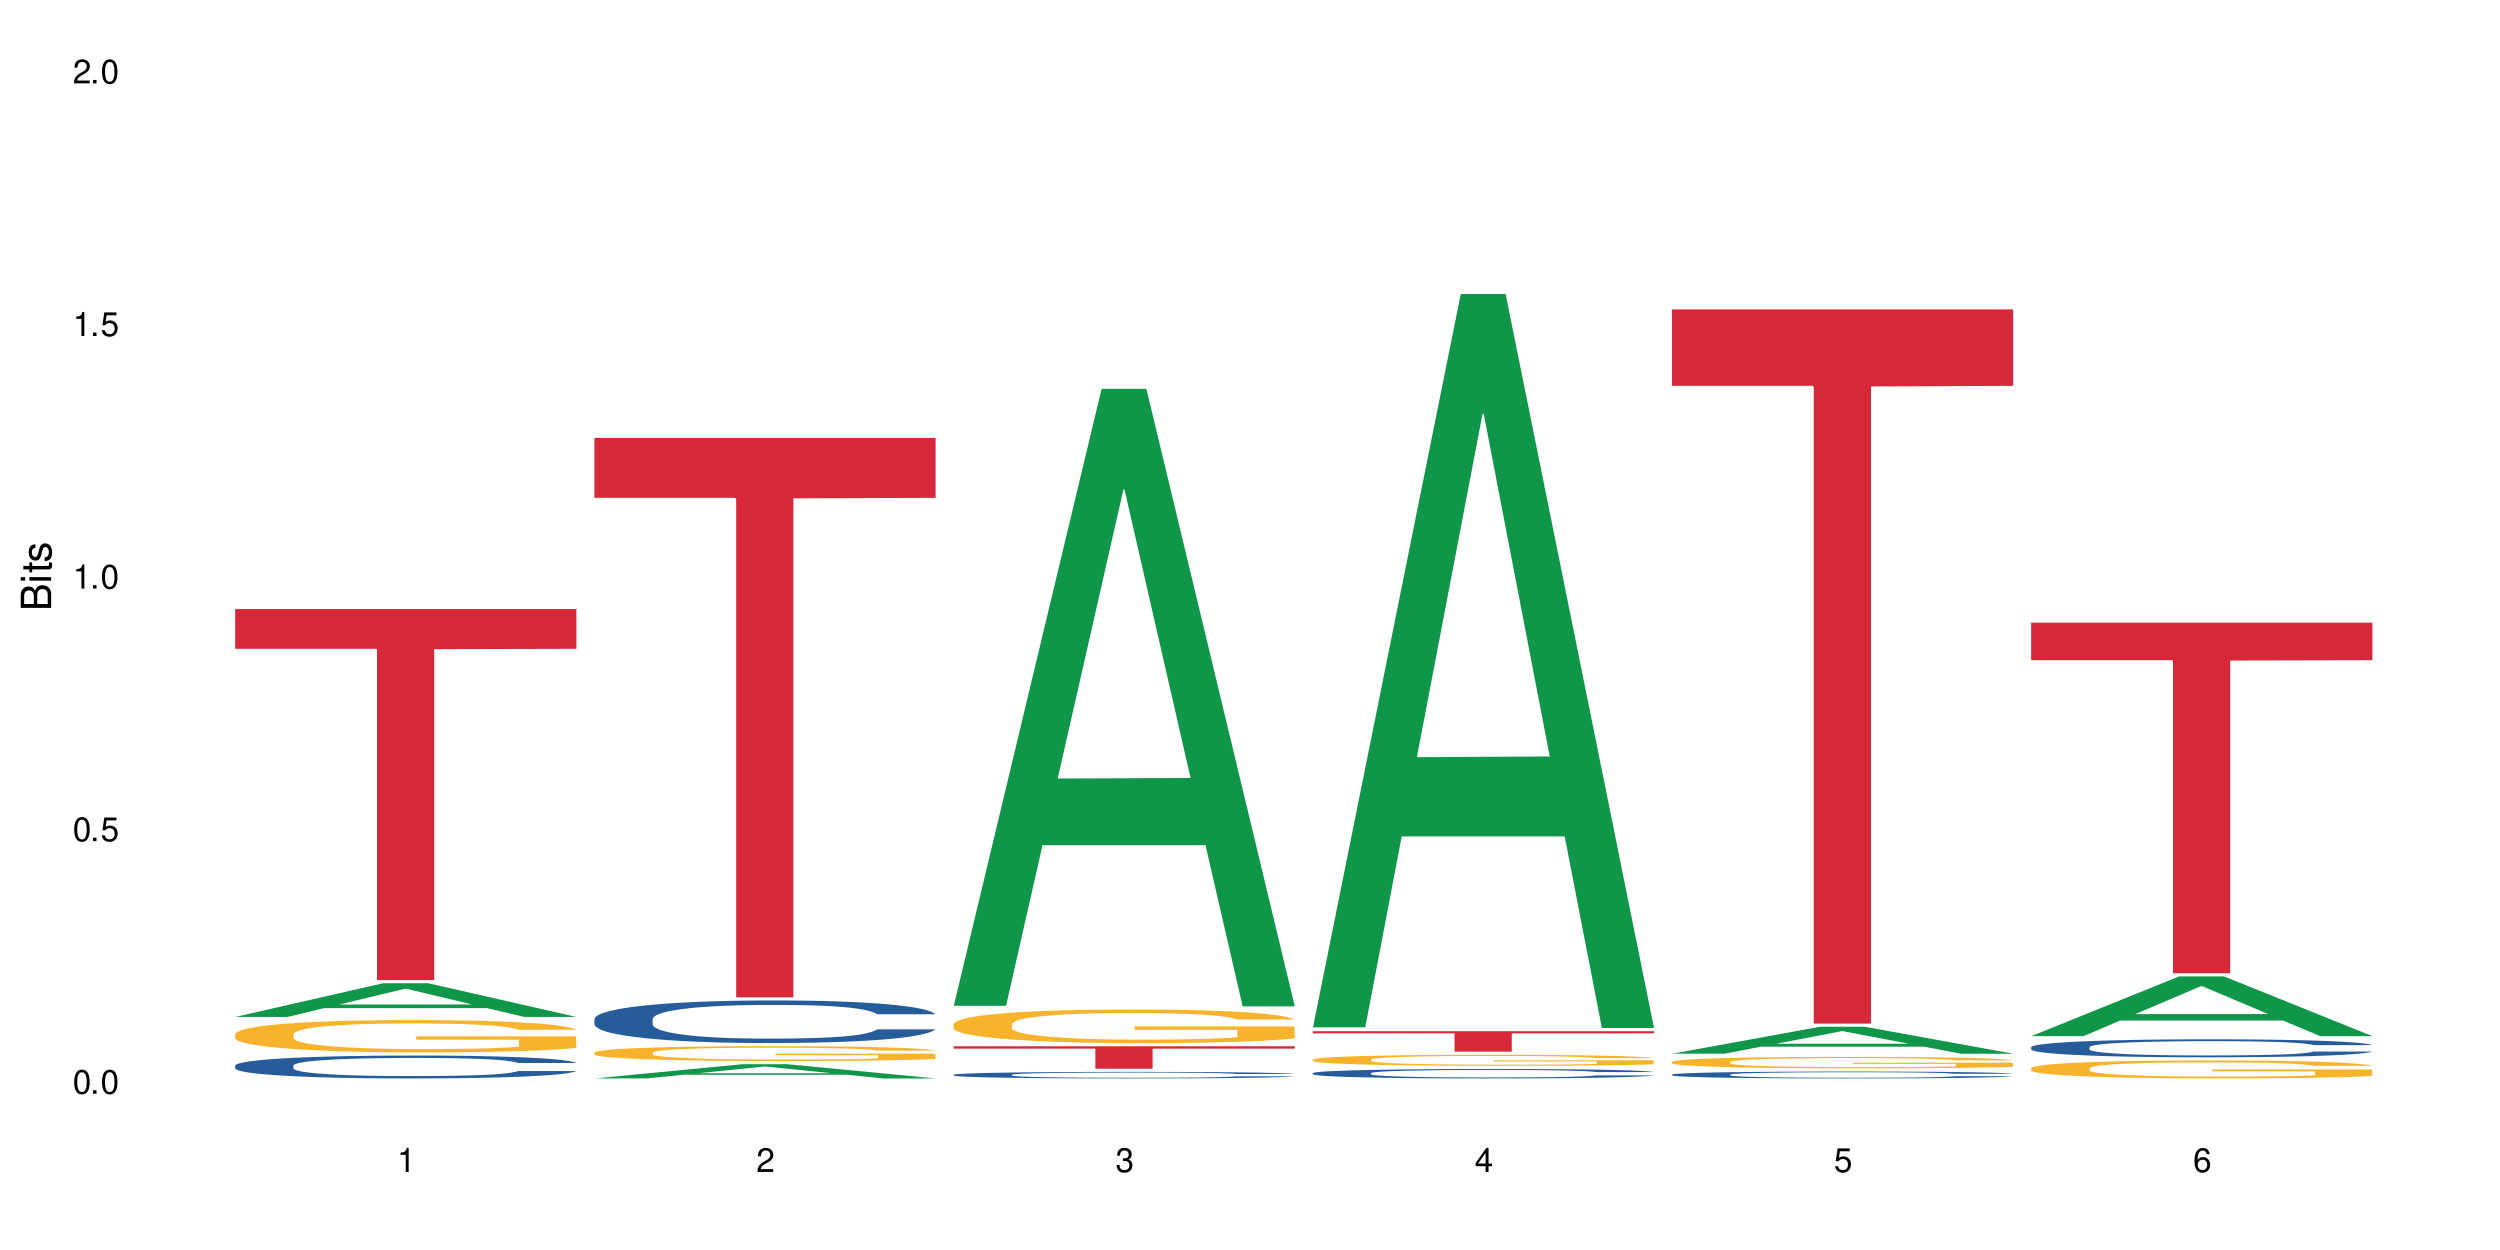
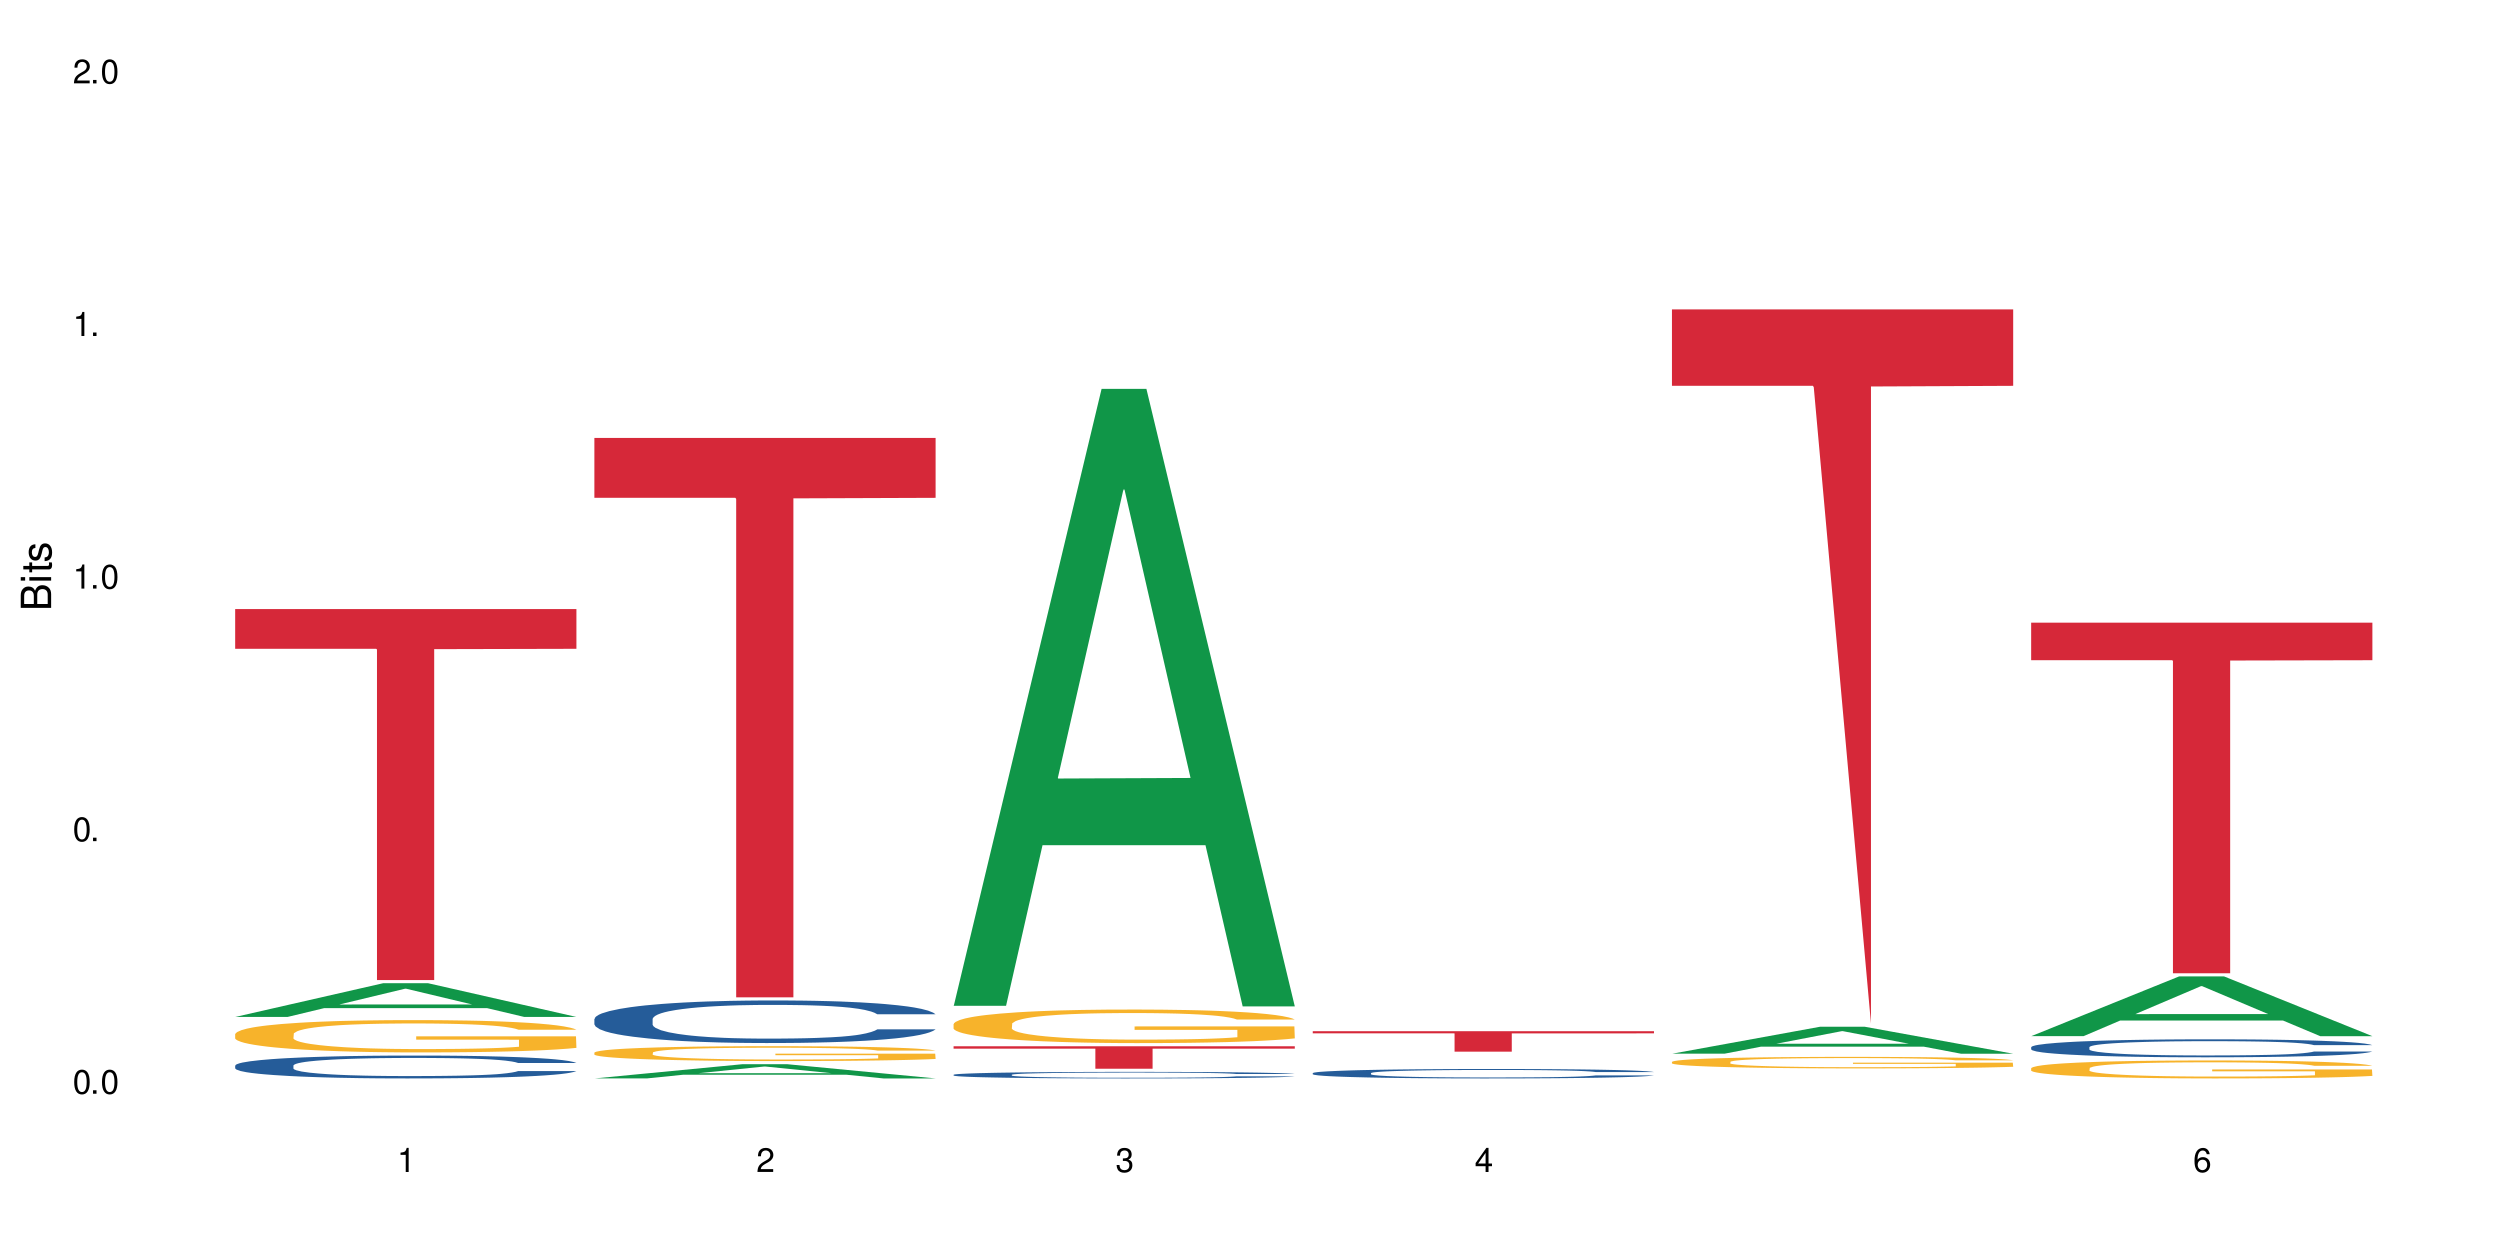
<svg xmlns="http://www.w3.org/2000/svg" xmlns:xlink="http://www.w3.org/1999/xlink" width="720" height="360" viewBox="0 0 720 360">
  <defs>
    <g>
      <g id="glyph-0-0">
</g>
      <g id="glyph-0-1">
        <path d="M 2.641 -6.938 C 2 -6.938 1.422 -6.656 1.078 -6.172 C 0.641 -5.562 0.406 -4.641 0.406 -3.359 C 0.406 -1.016 1.188 0.219 2.641 0.219 C 4.078 0.219 4.859 -1.016 4.859 -3.297 C 4.859 -4.641 4.656 -5.547 4.203 -6.172 C 3.844 -6.656 3.281 -6.938 2.641 -6.938 Z M 2.641 -6.188 C 3.547 -6.188 4 -5.25 4 -3.375 C 4 -1.406 3.562 -0.484 2.625 -0.484 C 1.734 -0.484 1.281 -1.438 1.281 -3.344 C 1.281 -5.25 1.734 -6.188 2.641 -6.188 Z M 2.641 -6.188 " />
      </g>
      <g id="glyph-0-2">
        <path d="M 1.828 -1 L 0.828 -1 L 0.828 0 L 1.828 0 Z M 1.828 -1 " />
      </g>
      <g id="glyph-0-3">
-         <path d="M 4.562 -6.797 L 1.062 -6.797 L 0.547 -3.094 L 1.328 -3.094 C 1.719 -3.562 2.047 -3.734 2.578 -3.734 C 3.484 -3.734 4.062 -3.109 4.062 -2.094 C 4.062 -1.125 3.484 -0.531 2.578 -0.531 C 1.828 -0.531 1.375 -0.906 1.188 -1.672 L 0.328 -1.672 C 0.453 -1.109 0.547 -0.844 0.75 -0.594 C 1.125 -0.078 1.828 0.219 2.594 0.219 C 3.969 0.219 4.922 -0.781 4.922 -2.219 C 4.922 -3.562 4.031 -4.484 2.719 -4.484 C 2.25 -4.484 1.859 -4.359 1.469 -4.062 L 1.734 -5.969 L 4.562 -5.969 Z M 4.562 -6.797 " />
-       </g>
+         </g>
      <g id="glyph-0-4">
        <path d="M 2.484 -4.938 L 2.484 0 L 3.328 0 L 3.328 -6.938 L 2.766 -6.938 C 2.469 -5.875 2.281 -5.734 0.984 -5.562 L 0.984 -4.938 Z M 2.484 -4.938 " />
      </g>
      <g id="glyph-0-5">
        <path d="M 4.859 -0.828 L 1.281 -0.828 C 1.359 -1.406 1.672 -1.781 2.5 -2.281 L 3.469 -2.828 C 4.406 -3.344 4.906 -4.062 4.906 -4.906 C 4.906 -5.484 4.672 -6.031 4.266 -6.406 C 3.859 -6.766 3.375 -6.938 2.719 -6.938 C 1.859 -6.938 1.219 -6.625 0.844 -6.031 C 0.609 -5.672 0.5 -5.234 0.484 -4.531 L 1.328 -4.531 C 1.359 -5.016 1.406 -5.281 1.531 -5.516 C 1.75 -5.938 2.188 -6.203 2.703 -6.203 C 3.469 -6.203 4.031 -5.641 4.031 -4.891 C 4.031 -4.344 3.719 -3.859 3.125 -3.516 L 2.234 -3 C 0.812 -2.172 0.406 -1.531 0.328 -0.016 L 4.859 -0.016 Z M 4.859 -0.828 " />
      </g>
      <g id="glyph-0-6">
        <path d="M 2.125 -3.188 L 2.578 -3.188 C 3.5 -3.188 3.984 -2.766 3.984 -1.922 C 3.984 -1.062 3.469 -0.531 2.594 -0.531 C 1.656 -0.531 1.203 -1 1.156 -2.016 L 0.312 -2.016 C 0.344 -1.453 0.438 -1.094 0.609 -0.781 C 0.953 -0.109 1.625 0.219 2.547 0.219 C 3.953 0.219 4.859 -0.625 4.859 -1.938 C 4.859 -2.828 4.516 -3.297 3.703 -3.594 C 4.344 -3.844 4.656 -4.328 4.656 -5.031 C 4.656 -6.219 3.875 -6.938 2.578 -6.938 C 1.203 -6.938 0.484 -6.172 0.453 -4.703 L 1.297 -4.703 C 1.312 -5.125 1.344 -5.359 1.453 -5.578 C 1.641 -5.969 2.062 -6.203 2.594 -6.203 C 3.344 -6.203 3.797 -5.75 3.797 -5 C 3.797 -4.516 3.609 -4.219 3.25 -4.047 C 3.016 -3.953 2.703 -3.922 2.125 -3.906 Z M 2.125 -3.188 " />
      </g>
      <g id="glyph-0-7">
        <path d="M 3.141 -1.672 L 3.141 0 L 3.984 0 L 3.984 -1.672 L 4.984 -1.672 L 4.984 -2.438 L 3.984 -2.438 L 3.984 -6.938 L 3.359 -6.938 L 0.266 -2.578 L 0.266 -1.672 Z M 3.141 -2.438 L 1 -2.438 L 3.141 -5.5 Z M 3.141 -2.438 " />
      </g>
      <g id="glyph-0-8">
        <path d="M 4.781 -5.125 C 4.609 -6.266 3.891 -6.938 2.844 -6.938 C 2.094 -6.938 1.422 -6.578 1.031 -5.953 C 0.594 -5.266 0.406 -4.422 0.406 -3.172 C 0.406 -2 0.578 -1.25 0.984 -0.641 C 1.359 -0.078 1.953 0.219 2.703 0.219 C 3.984 0.219 4.922 -0.75 4.922 -2.094 C 4.922 -3.375 4.062 -4.281 2.844 -4.281 C 2.172 -4.281 1.641 -4.031 1.281 -3.516 C 1.281 -5.234 1.828 -6.188 2.797 -6.188 C 3.391 -6.188 3.797 -5.797 3.938 -5.125 Z M 2.734 -3.531 C 3.547 -3.531 4.062 -2.953 4.062 -2.031 C 4.062 -1.156 3.484 -0.531 2.703 -0.531 C 1.922 -0.531 1.328 -1.188 1.328 -2.078 C 1.328 -2.938 1.906 -3.531 2.734 -3.531 Z M 2.734 -3.531 " />
      </g>
      <g id="glyph-1-0">
</g>
      <g id="glyph-1-1">
        <path d="M 0 -0.953 L 0 -4.891 C 0 -5.719 -0.234 -6.344 -0.734 -6.797 C -1.188 -7.234 -1.812 -7.469 -2.5 -7.469 C -3.547 -7.469 -4.188 -7 -4.625 -5.875 C -4.984 -6.688 -5.625 -7.094 -6.531 -7.094 C -7.172 -7.094 -7.734 -6.859 -8.141 -6.391 C -8.562 -5.922 -8.75 -5.344 -8.75 -4.5 L -8.75 -0.953 Z M -4.984 -2.062 L -7.766 -2.062 L -7.766 -4.219 C -7.766 -4.844 -7.688 -5.203 -7.453 -5.5 C -7.219 -5.812 -6.859 -5.969 -6.375 -5.969 C -5.891 -5.969 -5.531 -5.812 -5.297 -5.5 C -5.062 -5.203 -4.984 -4.844 -4.984 -4.219 Z M -0.984 -2.062 L -4 -2.062 L -4 -4.781 C -4 -5.766 -3.438 -6.359 -2.484 -6.359 C -1.547 -6.359 -0.984 -5.766 -0.984 -4.781 Z M -0.984 -2.062 " />
      </g>
      <g id="glyph-1-2">
        <path d="M -6.281 -1.797 L -6.281 -0.797 L 0 -0.797 L 0 -1.797 Z M -8.75 -1.797 L -8.75 -0.797 L -7.484 -0.797 L -7.484 -1.797 Z M -8.75 -1.797 " />
      </g>
      <g id="glyph-1-3">
        <path d="M -6.281 -3.047 L -6.281 -2.016 L -8.016 -2.016 L -8.016 -1.016 L -6.281 -1.016 L -6.281 -0.172 L -5.469 -0.172 L -5.469 -1.016 L -0.719 -1.016 C -0.078 -1.016 0.281 -1.453 0.281 -2.234 C 0.281 -2.5 0.25 -2.719 0.188 -3.047 L -0.641 -3.047 C -0.609 -2.906 -0.594 -2.766 -0.594 -2.562 C -0.594 -2.141 -0.719 -2.016 -1.156 -2.016 L -5.469 -2.016 L -5.469 -3.047 Z M -6.281 -3.047 " />
      </g>
      <g id="glyph-1-4">
        <path d="M -4.531 -5.25 C -5.766 -5.25 -6.469 -4.422 -6.469 -2.969 C -6.469 -1.516 -5.719 -0.562 -4.547 -0.562 C -3.562 -0.562 -3.094 -1.062 -2.734 -2.562 L -2.516 -3.484 C -2.344 -4.188 -2.094 -4.469 -1.641 -4.469 C -1.047 -4.469 -0.641 -3.875 -0.641 -3 C -0.641 -2.453 -0.797 -2 -1.062 -1.75 C -1.25 -1.594 -1.422 -1.531 -1.875 -1.469 L -1.875 -0.406 C -0.422 -0.453 0.281 -1.266 0.281 -2.922 C 0.281 -4.5 -0.5 -5.516 -1.719 -5.516 C -2.656 -5.516 -3.172 -4.984 -3.469 -3.734 L -3.703 -2.766 C -3.891 -1.953 -4.156 -1.609 -4.594 -1.609 C -5.188 -1.609 -5.547 -2.125 -5.547 -2.938 C -5.547 -3.75 -5.203 -4.172 -4.531 -4.203 Z M -4.531 -5.25 " />
      </g>
    </g>
  </defs>
  <rect x="-72" y="-36" width="864" height="432" fill="rgb(100%, 100%, 100%)" fill-opacity="1" />
  <path fill-rule="nonzero" fill="rgb(6.275%, 58.824%, 28.235%)" fill-opacity="1" d="M 67.73 292.871 L 67.836 292.863 L 110.359 283.164 L 123.273 283.164 L 166.008 292.883 L 150.992 292.883 L 140.281 290.344 L 93.352 290.344 L 82.852 292.871 L 67.73 292.871 L 97.863 289.297 L 135.977 289.285 L 116.973 284.75 L 116.766 284.742 L 116.555 284.77 L 97.758 289.285 L 97.863 289.297 Z M 67.73 292.871 " />
  <path fill-rule="nonzero" fill="rgb(14.51%, 36.078%, 60%)" fill-opacity="1" d="M 67.73 306.871 L 67.852 306.863 L 67.852 306.719 L 68.211 306.492 L 69.051 306.203 L 69.887 306.004 L 72.047 305.648 L 75.043 305.305 L 78.156 305.039 L 80.434 304.883 L 82.473 304.762 L 87.145 304.539 L 90.145 304.426 L 93.379 304.324 L 97.332 304.223 L 100.211 304.16 L 106.684 304.066 L 111.477 304.023 L 115.191 304.004 L 123.223 304.004 L 128.016 304.027 L 131.492 304.059 L 135.324 304.105 L 138.562 304.16 L 144.195 304.293 L 149.227 304.461 L 151.504 304.559 L 155.102 304.746 L 157.855 304.926 L 159.773 305.082 L 161.934 305.305 L 163.848 305.574 L 165.289 305.883 L 166.008 306.141 L 149.227 306.141 L 148.391 305.902 L 147.43 305.715 L 145.633 305.469 L 143.836 305.293 L 141.316 305.117 L 139.039 305.004 L 135.926 304.891 L 133.168 304.816 L 130.293 304.762 L 127.535 304.727 L 122.262 304.691 L 116.148 304.691 L 113.871 304.703 L 109.199 304.75 L 106.684 304.793 L 103.086 304.879 L 100.57 304.957 L 97.574 305.074 L 95.535 305.18 L 93.02 305.336 L 91.223 305.473 L 89.184 305.672 L 87.984 305.82 L 86.906 305.992 L 85.949 306.188 L 85.23 306.398 L 84.75 306.621 L 84.508 306.84 L 84.508 307.773 L 84.75 307.988 L 85.348 308.242 L 86.906 308.609 L 89.184 308.93 L 91.82 309.18 L 94.336 309.359 L 95.777 309.445 L 97.691 309.543 L 100.688 309.664 L 105.004 309.781 L 107.52 309.832 L 111.355 309.879 L 115.312 309.902 L 120.586 309.902 L 125.258 309.879 L 128.375 309.848 L 131.609 309.801 L 136.043 309.699 L 138.801 309.602 L 141.199 309.488 L 142.996 309.375 L 144.195 309.277 L 145.992 309.09 L 147.43 308.887 L 148.508 308.676 L 149.227 308.469 L 166.008 308.469 L 165.289 308.711 L 164.207 308.945 L 163.129 309.121 L 161.453 309.332 L 159.535 309.52 L 156.777 309.727 L 154.5 309.867 L 151.504 310.016 L 148.75 310.133 L 145.754 310.234 L 141.316 310.355 L 138.441 310.414 L 135.324 310.469 L 131.609 310.516 L 126.938 310.559 L 121.902 310.582 L 117.227 310.59 L 112.195 310.578 L 108.48 310.555 L 103.566 310.5 L 97.453 310.391 L 93.02 310.277 L 89.543 310.16 L 86.547 310.043 L 83.191 309.879 L 78.875 309.613 L 76.238 309.41 L 74.441 309.242 L 72.406 309.008 L 70.969 308.797 L 69.289 308.457 L 68.09 308.031 L 67.73 307.699 Z M 67.73 306.871 " />
  <path fill-rule="nonzero" fill="rgb(96.863%, 70.196%, 16.863%)" fill-opacity="1" d="M 67.73 297.777 L 67.852 297.766 L 67.852 297.598 L 68.332 297.215 L 69.527 296.688 L 71.086 296.254 L 72.766 295.914 L 73.844 295.734 L 75.641 295.48 L 77.199 295.293 L 81.152 294.91 L 86.188 294.555 L 88.945 294.402 L 92.059 294.258 L 96.496 294.094 L 98.531 294.035 L 104.766 293.898 L 111.836 293.812 L 119.625 293.789 L 123.223 293.797 L 128.133 293.832 L 134.848 293.926 L 138.68 294.008 L 141.676 294.094 L 144.793 294.207 L 148.629 294.375 L 152.223 294.578 L 155.102 294.781 L 157.977 295.039 L 160.375 295.309 L 162.41 295.609 L 164.207 295.965 L 165.289 296.262 L 166.008 296.559 L 149.348 296.559 L 148.391 296.262 L 147.309 296.031 L 145.512 295.754 L 143.715 295.547 L 141.918 295.387 L 138.562 295.164 L 135.684 295.031 L 132.09 294.91 L 128.613 294.836 L 124.66 294.781 L 122.262 294.766 L 115.91 294.766 L 110.156 294.824 L 106.801 294.895 L 104.406 294.961 L 101.047 295.09 L 99.012 295.191 L 97.812 295.258 L 94.219 295.523 L 91.82 295.762 L 90.504 295.922 L 88.824 296.176 L 87.625 296.406 L 86.309 296.746 L 85.59 297.004 L 84.629 297.578 L 84.508 299.109 L 84.871 299.434 L 85.59 299.781 L 86.547 300.086 L 87.984 300.41 L 89.422 300.656 L 91.941 300.988 L 94.098 301.211 L 95.777 301.355 L 99.012 301.586 L 100.328 301.66 L 103.445 301.812 L 106.684 301.934 L 110.637 302.035 L 113.633 302.086 L 118.426 302.129 L 124.539 302.129 L 131.73 302.078 L 136.285 302.008 L 139.398 301.941 L 141.438 301.883 L 143.953 301.789 L 145.754 301.703 L 147.43 301.609 L 149.469 301.465 L 149.469 299.434 L 119.863 299.426 L 119.863 298.473 L 165.887 298.465 L 166.008 301.789 L 163.488 302.02 L 160.375 302.238 L 157.379 302.41 L 154.262 302.555 L 149.828 302.715 L 146.23 302.816 L 140.719 302.938 L 135.684 303.012 L 130.41 303.062 L 125.738 303.09 L 120.223 303.098 L 115.312 303.082 L 110.039 303.027 L 105.844 302.961 L 102.008 302.875 L 98.172 302.766 L 93.379 302.586 L 90.262 302.441 L 87.027 302.266 L 83.789 302.051 L 80.914 301.82 L 78.996 301.645 L 77.078 301.441 L 75.043 301.184 L 73.125 300.895 L 71.688 300.633 L 70.367 300.336 L 69.41 300.055 L 68.449 299.672 L 67.969 299.367 L 67.73 299.102 Z M 67.73 297.777 " />
  <path fill-rule="nonzero" fill="rgb(83.922%, 15.686%, 22.353%)" fill-opacity="1" d="M 67.73 175.418 L 166.008 175.418 L 166.008 186.855 L 125.047 186.957 L 125.047 282.258 L 108.57 282.258 L 108.57 187.055 L 108.332 186.855 L 67.73 186.855 Z M 67.73 175.418 " />
  <path fill-rule="nonzero" fill="rgb(6.275%, 58.824%, 28.235%)" fill-opacity="1" d="M 171.18 310.586 L 171.285 310.582 L 213.809 306.492 L 226.723 306.492 L 269.453 310.59 L 254.441 310.59 L 243.73 309.52 L 196.797 309.52 L 186.297 310.586 L 171.18 310.586 L 201.312 309.078 L 239.426 309.074 L 220.422 307.16 L 220.211 307.156 L 220 307.168 L 201.207 309.074 L 201.312 309.078 Z M 171.18 310.586 " />
  <path fill-rule="nonzero" fill="rgb(14.51%, 36.078%, 60%)" fill-opacity="1" d="M 171.18 293.473 L 171.297 293.461 L 171.297 293.191 L 171.66 292.766 L 172.496 292.23 L 173.336 291.859 L 175.492 291.199 L 178.488 290.559 L 181.605 290.066 L 183.883 289.777 L 185.922 289.551 L 190.594 289.137 L 193.59 288.926 L 196.828 288.734 L 200.781 288.543 L 203.656 288.43 L 210.129 288.254 L 214.922 288.176 L 218.641 288.141 L 226.668 288.141 L 231.461 288.184 L 234.938 288.242 L 238.773 288.332 L 242.008 288.43 L 247.641 288.68 L 252.676 288.992 L 254.953 289.172 L 258.547 289.52 L 261.305 289.855 L 263.223 290.145 L 265.379 290.559 L 267.297 291.062 L 268.734 291.637 L 269.453 292.117 L 252.676 292.117 L 251.836 291.668 L 250.879 291.32 L 249.082 290.863 L 247.281 290.539 L 244.766 290.211 L 242.488 290 L 239.371 289.785 L 236.617 289.652 L 233.738 289.551 L 230.984 289.484 L 225.711 289.418 L 219.598 289.418 L 217.32 289.441 L 212.645 289.527 L 210.129 289.609 L 206.535 289.766 L 204.016 289.91 L 201.02 290.133 L 198.984 290.324 L 196.469 290.617 L 194.668 290.875 L 192.633 291.242 L 191.434 291.523 L 190.355 291.836 L 189.395 292.207 L 188.676 292.598 L 188.199 293.012 L 187.957 293.414 L 187.957 295.152 L 188.199 295.555 L 188.797 296.027 L 190.355 296.707 L 192.633 297.301 L 195.27 297.773 L 197.785 298.109 L 199.223 298.266 L 201.141 298.445 L 204.137 298.668 L 208.453 298.895 L 210.969 298.984 L 214.805 299.07 L 218.758 299.117 L 224.031 299.117 L 228.707 299.07 L 231.82 299.016 L 235.059 298.926 L 239.492 298.734 L 242.25 298.559 L 244.645 298.344 L 246.445 298.133 L 247.641 297.953 L 249.441 297.605 L 250.879 297.223 L 251.957 296.832 L 252.676 296.453 L 269.453 296.453 L 268.734 296.898 L 267.656 297.336 L 266.578 297.66 L 264.898 298.055 L 262.984 298.398 L 260.227 298.793 L 257.949 299.051 L 254.953 299.328 L 252.195 299.543 L 249.199 299.734 L 244.766 299.957 L 241.891 300.07 L 238.773 300.168 L 235.059 300.258 L 230.383 300.34 L 225.352 300.383 L 220.676 300.395 L 215.645 300.371 L 211.926 300.328 L 207.012 300.227 L 200.902 300.023 L 196.469 299.812 L 192.992 299.598 L 189.996 299.375 L 186.641 299.07 L 182.324 298.578 L 179.688 298.199 L 177.891 297.887 L 175.852 297.449 L 174.414 297.055 L 172.738 296.43 L 171.539 295.633 L 171.18 295.016 Z M 171.18 293.473 " />
  <path fill-rule="nonzero" fill="rgb(96.863%, 70.196%, 16.863%)" fill-opacity="1" d="M 171.18 303.137 L 171.297 303.133 L 171.297 303.055 L 171.777 302.879 L 172.977 302.637 L 174.535 302.434 L 176.211 302.277 L 177.293 302.195 L 179.09 302.078 L 180.648 301.992 L 184.602 301.816 L 189.637 301.652 L 192.391 301.582 L 195.508 301.516 L 199.941 301.441 L 201.98 301.414 L 208.211 301.352 L 215.281 301.312 L 223.074 301.301 L 226.668 301.305 L 231.582 301.32 L 238.293 301.363 L 242.129 301.402 L 245.125 301.441 L 248.242 301.492 L 252.078 301.57 L 255.672 301.664 L 258.547 301.758 L 261.426 301.875 L 263.82 302 L 265.859 302.137 L 267.656 302.301 L 268.734 302.438 L 269.453 302.578 L 252.797 302.578 L 251.836 302.438 L 250.758 302.332 L 248.961 302.203 L 247.164 302.109 L 245.363 302.035 L 242.008 301.934 L 239.133 301.871 L 235.539 301.816 L 232.062 301.781 L 228.105 301.758 L 225.711 301.75 L 219.359 301.75 L 213.605 301.777 L 210.25 301.809 L 207.852 301.84 L 204.496 301.898 L 202.461 301.945 L 201.262 301.977 L 197.664 302.098 L 195.27 302.207 L 193.949 302.281 L 192.273 302.398 L 191.074 302.508 L 189.754 302.664 L 189.035 302.781 L 188.078 303.047 L 187.957 303.75 L 188.316 303.898 L 189.035 304.059 L 189.996 304.199 L 191.434 304.348 L 192.871 304.461 L 195.387 304.613 L 197.547 304.715 L 199.223 304.781 L 202.461 304.887 L 203.777 304.922 L 206.895 304.992 L 210.129 305.047 L 214.086 305.094 L 217.082 305.117 L 221.875 305.137 L 227.988 305.137 L 235.18 305.113 L 239.73 305.082 L 242.848 305.051 L 244.887 305.023 L 247.402 304.98 L 249.199 304.941 L 250.879 304.898 L 252.914 304.832 L 252.914 303.898 L 223.312 303.895 L 223.312 303.457 L 269.336 303.453 L 269.453 304.98 L 266.938 305.086 L 263.82 305.188 L 260.824 305.266 L 257.711 305.332 L 253.273 305.406 L 249.68 305.453 L 244.168 305.512 L 239.133 305.547 L 233.859 305.57 L 229.184 305.582 L 223.672 305.586 L 218.758 305.578 L 213.484 305.555 L 209.289 305.523 L 205.457 305.484 L 201.621 305.43 L 196.828 305.348 L 193.711 305.281 L 190.473 305.199 L 187.238 305.102 L 184.363 304.996 L 182.445 304.914 L 180.527 304.82 L 178.488 304.703 L 176.57 304.57 L 175.133 304.449 L 173.816 304.312 L 172.855 304.184 L 171.898 304.008 L 171.418 303.867 L 171.18 303.746 Z M 171.18 303.137 " />
  <path fill-rule="nonzero" fill="rgb(83.922%, 15.686%, 22.353%)" fill-opacity="1" d="M 171.18 126.133 L 269.453 126.133 L 269.453 143.375 L 228.496 143.527 L 228.496 287.234 L 212.02 287.234 L 212.02 143.68 L 211.777 143.375 L 171.18 143.375 Z M 171.18 126.133 " />
  <path fill-rule="nonzero" fill="rgb(6.275%, 58.824%, 28.235%)" fill-opacity="1" d="M 274.629 289.676 L 274.73 289.508 L 317.254 112 L 330.168 112 L 372.902 289.84 L 357.887 289.84 L 347.18 243.418 L 300.246 243.418 L 289.746 289.676 L 274.629 289.676 L 304.762 224.215 L 342.875 224.051 L 323.871 141.059 L 323.66 140.891 L 323.449 141.391 L 304.656 224.051 L 304.762 224.215 Z M 274.629 289.676 " />
  <path fill-rule="nonzero" fill="rgb(14.51%, 36.078%, 60%)" fill-opacity="1" d="M 274.629 309.523 L 274.746 309.523 L 274.746 309.48 L 275.105 309.414 L 275.945 309.332 L 276.785 309.277 L 278.941 309.176 L 281.938 309.074 L 285.055 309 L 287.332 308.953 L 289.367 308.922 L 294.043 308.855 L 297.039 308.824 L 300.273 308.793 L 304.23 308.766 L 307.105 308.75 L 313.578 308.719 L 318.371 308.707 L 322.086 308.703 L 330.117 308.703 L 334.91 308.711 L 338.387 308.719 L 342.223 308.734 L 345.457 308.75 L 351.09 308.785 L 356.125 308.836 L 358.402 308.863 L 361.996 308.914 L 364.754 308.969 L 366.672 309.012 L 368.828 309.074 L 370.746 309.152 L 372.184 309.242 L 372.902 309.316 L 356.125 309.316 L 355.285 309.246 L 354.324 309.191 L 352.527 309.121 L 350.73 309.07 L 348.215 309.023 L 345.938 308.988 L 342.82 308.957 L 340.062 308.938 L 337.188 308.922 L 334.43 308.91 L 329.156 308.898 L 323.047 308.898 L 320.77 308.902 L 316.094 308.918 L 313.578 308.93 L 309.98 308.953 L 307.465 308.977 L 304.469 309.012 L 302.434 309.039 L 299.914 309.086 L 298.117 309.125 L 296.078 309.18 L 294.883 309.223 L 293.801 309.273 L 292.844 309.328 L 292.125 309.391 L 291.645 309.453 L 291.406 309.516 L 291.406 309.781 L 291.645 309.844 L 292.246 309.918 L 293.801 310.023 L 296.078 310.113 L 298.715 310.188 L 301.234 310.238 L 302.672 310.262 L 304.59 310.289 L 307.586 310.324 L 311.898 310.359 L 314.418 310.371 L 318.25 310.387 L 322.207 310.391 L 327.48 310.391 L 332.152 310.387 L 335.27 310.379 L 338.508 310.363 L 342.941 310.332 L 345.695 310.305 L 348.094 310.273 L 349.891 310.242 L 351.09 310.215 L 352.887 310.16 L 354.324 310.102 L 355.406 310.039 L 356.125 309.98 L 372.902 309.98 L 372.184 310.051 L 371.105 310.117 L 370.027 310.168 L 368.348 310.23 L 366.43 310.281 L 363.676 310.344 L 361.398 310.383 L 358.402 310.426 L 355.645 310.457 L 352.648 310.488 L 348.215 310.523 L 345.336 310.539 L 342.223 310.555 L 338.508 310.566 L 333.832 310.582 L 328.797 310.586 L 324.125 310.59 L 319.09 310.586 L 315.375 310.578 L 310.461 310.562 L 304.348 310.531 L 299.914 310.5 L 296.438 310.465 L 293.441 310.434 L 290.086 310.387 L 285.773 310.309 L 283.137 310.25 L 281.34 310.203 L 279.301 310.137 L 277.863 310.074 L 276.184 309.98 L 274.988 309.855 L 274.629 309.762 Z M 274.629 309.523 " />
  <path fill-rule="nonzero" fill="rgb(96.863%, 70.196%, 16.863%)" fill-opacity="1" d="M 274.629 294.891 L 274.746 294.879 L 274.746 294.703 L 275.227 294.305 L 276.426 293.758 L 277.984 293.309 L 279.66 292.957 L 280.738 292.77 L 282.535 292.504 L 284.094 292.312 L 288.051 291.914 L 293.082 291.543 L 295.84 291.383 L 298.957 291.234 L 303.391 291.066 L 305.43 291.004 L 311.66 290.863 L 318.73 290.773 L 326.52 290.75 L 330.117 290.758 L 335.031 290.793 L 341.742 290.891 L 345.578 290.977 L 348.574 291.066 L 351.688 291.18 L 355.523 291.359 L 359.121 291.57 L 361.996 291.781 L 364.871 292.047 L 367.27 292.328 L 369.309 292.637 L 371.105 293.008 L 372.184 293.316 L 372.902 293.625 L 356.242 293.625 L 355.285 293.316 L 354.207 293.078 L 352.41 292.789 L 350.609 292.574 L 348.812 292.41 L 345.457 292.18 L 342.582 292.039 L 338.984 291.914 L 335.512 291.836 L 331.555 291.781 L 329.156 291.766 L 322.805 291.766 L 317.055 291.824 L 313.699 291.895 L 311.301 291.969 L 307.945 292.098 L 305.906 292.207 L 304.707 292.277 L 301.113 292.551 L 298.715 292.797 L 297.398 292.965 L 295.719 293.23 L 294.523 293.469 L 293.203 293.82 L 292.484 294.086 L 291.527 294.688 L 291.406 296.273 L 291.766 296.609 L 292.484 296.973 L 293.441 297.289 L 294.883 297.625 L 296.32 297.883 L 298.836 298.227 L 300.992 298.457 L 302.672 298.605 L 305.906 298.844 L 307.227 298.922 L 310.34 299.082 L 313.578 299.207 L 317.531 299.312 L 320.527 299.363 L 325.324 299.41 L 331.434 299.41 L 338.625 299.355 L 343.18 299.285 L 346.297 299.215 L 348.332 299.152 L 350.852 299.055 L 352.648 298.969 L 354.324 298.871 L 356.363 298.719 L 356.363 296.609 L 326.762 296.602 L 326.762 295.613 L 372.781 295.605 L 372.902 299.055 L 370.387 299.293 L 367.27 299.523 L 364.273 299.699 L 361.156 299.852 L 356.723 300.016 L 353.129 300.125 L 347.613 300.246 L 342.582 300.328 L 337.309 300.379 L 332.633 300.406 L 327.121 300.414 L 322.207 300.398 L 316.934 300.344 L 312.738 300.273 L 308.902 300.184 L 305.07 300.07 L 300.273 299.887 L 297.16 299.734 L 293.922 299.551 L 290.688 299.328 L 287.809 299.09 L 285.895 298.906 L 283.977 298.695 L 281.938 298.43 L 280.02 298.129 L 278.582 297.855 L 277.262 297.547 L 276.305 297.254 L 275.348 296.855 L 274.867 296.539 L 274.629 296.266 Z M 274.629 294.891 " />
  <path fill-rule="nonzero" fill="rgb(83.922%, 15.686%, 22.353%)" fill-opacity="1" d="M 274.629 301.32 L 372.902 301.32 L 372.902 302.016 L 331.945 302.02 L 331.945 307.797 L 315.465 307.797 L 315.465 302.027 L 315.227 302.016 L 274.629 302.016 Z M 274.629 301.32 " />
-   <path fill-rule="nonzero" fill="rgb(6.275%, 58.824%, 28.235%)" fill-opacity="1" d="M 378.074 295.875 L 378.18 295.676 L 420.703 84.664 L 433.617 84.664 L 476.352 296.07 L 461.336 296.07 L 450.625 240.887 L 403.695 240.887 L 393.195 295.875 L 378.074 295.875 L 408.207 218.059 L 446.32 217.859 L 427.316 119.203 L 427.109 119.004 L 426.898 119.602 L 408.105 217.859 L 408.207 218.059 Z M 378.074 295.875 " />
  <path fill-rule="nonzero" fill="rgb(14.51%, 36.078%, 60%)" fill-opacity="1" d="M 378.074 309.051 L 378.195 309.051 L 378.195 308.988 L 378.555 308.895 L 379.395 308.773 L 380.23 308.691 L 382.391 308.547 L 385.387 308.406 L 388.5 308.297 L 390.777 308.23 L 392.816 308.18 L 397.492 308.09 L 400.488 308.043 L 403.723 308 L 407.676 307.957 L 410.555 307.934 L 417.027 307.891 L 421.82 307.875 L 425.535 307.867 L 433.566 307.867 L 438.359 307.879 L 441.836 307.891 L 445.668 307.91 L 448.906 307.934 L 454.539 307.988 L 459.57 308.055 L 461.848 308.098 L 465.445 308.172 L 468.199 308.246 L 470.117 308.312 L 472.277 308.406 L 474.191 308.516 L 475.633 308.645 L 476.352 308.75 L 459.57 308.75 L 458.734 308.652 L 457.773 308.574 L 455.977 308.473 L 454.18 308.398 L 451.66 308.328 L 449.383 308.281 L 446.27 308.234 L 443.512 308.203 L 440.637 308.18 L 437.879 308.164 L 432.605 308.152 L 426.492 308.152 L 424.215 308.156 L 419.543 308.176 L 417.027 308.191 L 413.43 308.227 L 410.914 308.262 L 407.918 308.309 L 405.879 308.352 L 403.363 308.418 L 401.566 308.473 L 399.527 308.555 L 398.328 308.617 L 397.25 308.688 L 396.293 308.77 L 395.574 308.855 L 395.094 308.949 L 394.855 309.039 L 394.855 309.426 L 395.094 309.516 L 395.691 309.617 L 397.25 309.77 L 399.527 309.902 L 402.164 310.008 L 404.68 310.082 L 406.121 310.117 L 408.035 310.156 L 411.035 310.207 L 415.348 310.254 L 417.863 310.277 L 421.699 310.297 L 425.656 310.305 L 430.93 310.305 L 435.602 310.297 L 438.719 310.281 L 441.953 310.262 L 446.387 310.223 L 449.145 310.18 L 451.543 310.133 L 453.34 310.086 L 454.539 310.047 L 456.336 309.969 L 457.773 309.887 L 458.852 309.797 L 459.57 309.715 L 476.352 309.715 L 475.633 309.812 L 474.555 309.91 L 473.473 309.98 L 471.797 310.07 L 469.879 310.145 L 467.121 310.234 L 464.844 310.289 L 461.848 310.352 L 459.094 310.398 L 456.098 310.441 L 451.66 310.492 L 448.785 310.516 L 445.668 310.539 L 441.953 310.559 L 437.281 310.578 L 432.246 310.586 L 427.574 310.59 L 422.539 310.586 L 418.824 310.574 L 413.91 310.551 L 407.797 310.508 L 403.363 310.461 L 399.887 310.414 L 396.891 310.363 L 393.535 310.297 L 389.223 310.188 L 386.586 310.102 L 384.785 310.031 L 382.75 309.934 L 381.312 309.848 L 379.633 309.707 L 378.434 309.531 L 378.074 309.395 Z M 378.074 309.051 " />
-   <path fill-rule="nonzero" fill="rgb(96.863%, 70.196%, 16.863%)" fill-opacity="1" d="M 378.074 305.145 L 378.195 305.141 L 378.195 305.082 L 378.676 304.953 L 379.871 304.773 L 381.43 304.625 L 383.109 304.508 L 384.188 304.449 L 385.984 304.359 L 387.543 304.297 L 391.496 304.168 L 396.531 304.047 L 399.289 303.992 L 402.402 303.945 L 406.84 303.887 L 408.875 303.867 L 415.109 303.82 L 422.18 303.793 L 429.969 303.785 L 433.566 303.785 L 438.48 303.797 L 445.191 303.832 L 449.023 303.859 L 452.02 303.887 L 455.137 303.926 L 458.973 303.984 L 462.566 304.055 L 465.445 304.125 L 468.32 304.211 L 470.719 304.305 L 472.754 304.406 L 474.555 304.527 L 475.633 304.629 L 476.352 304.73 L 459.691 304.73 L 458.734 304.629 L 457.652 304.551 L 455.855 304.453 L 454.059 304.383 L 452.262 304.328 L 448.906 304.254 L 446.027 304.207 L 442.434 304.168 L 438.957 304.141 L 435.004 304.125 L 432.605 304.117 L 426.254 304.117 L 420.5 304.137 L 417.145 304.16 L 414.75 304.184 L 411.395 304.227 L 409.355 304.262 L 408.156 304.285 L 404.562 304.375 L 402.164 304.457 L 400.848 304.512 L 399.168 304.598 L 397.969 304.676 L 396.652 304.793 L 395.934 304.879 L 394.973 305.078 L 394.855 305.598 L 395.215 305.711 L 395.934 305.828 L 396.891 305.934 L 398.328 306.043 L 399.766 306.129 L 402.285 306.242 L 404.441 306.316 L 406.121 306.363 L 409.355 306.445 L 410.672 306.469 L 413.789 306.523 L 417.027 306.562 L 420.98 306.598 L 423.977 306.613 L 428.77 306.629 L 434.883 306.629 L 442.074 306.613 L 446.629 306.59 L 449.746 306.566 L 451.781 306.547 L 454.297 306.512 L 456.098 306.484 L 457.773 306.453 L 459.812 306.402 L 459.812 305.711 L 430.211 305.707 L 430.211 305.383 L 476.23 305.379 L 476.352 306.512 L 473.832 306.59 L 470.719 306.668 L 467.723 306.727 L 464.605 306.773 L 460.172 306.828 L 456.574 306.863 L 451.062 306.906 L 446.027 306.93 L 440.754 306.949 L 436.082 306.957 L 430.57 306.961 L 425.656 306.953 L 420.383 306.938 L 416.188 306.914 L 412.352 306.883 L 408.516 306.848 L 403.723 306.785 L 400.605 306.738 L 397.371 306.676 L 394.133 306.602 L 391.258 306.523 L 389.34 306.465 L 387.422 306.395 L 385.387 306.309 L 383.469 306.207 L 382.031 306.117 L 380.711 306.016 L 379.754 305.922 L 378.793 305.789 L 378.316 305.688 L 378.074 305.598 Z M 378.074 305.145 " />
  <path fill-rule="nonzero" fill="rgb(83.922%, 15.686%, 22.353%)" fill-opacity="1" d="M 378.074 296.98 L 476.352 296.98 L 476.352 297.609 L 435.391 297.617 L 435.391 302.875 L 418.914 302.875 L 418.914 297.621 L 418.676 297.609 L 378.074 297.609 Z M 378.074 296.98 " />
  <path fill-rule="nonzero" fill="rgb(6.275%, 58.824%, 28.235%)" fill-opacity="1" d="M 481.523 303.465 L 481.629 303.457 L 524.152 295.707 L 537.066 295.707 L 579.797 303.473 L 564.785 303.473 L 554.074 301.445 L 507.141 301.445 L 496.641 303.465 L 481.523 303.465 L 511.656 300.605 L 549.77 300.598 L 530.766 296.977 L 530.555 296.969 L 530.348 296.988 L 511.551 300.598 L 511.656 300.605 Z M 481.523 303.465 " />
-   <path fill-rule="nonzero" fill="rgb(14.51%, 36.078%, 60%)" fill-opacity="1" d="M 481.523 309.469 L 481.645 309.465 L 481.645 309.422 L 482.004 309.355 L 482.84 309.266 L 483.68 309.207 L 485.836 309.102 L 488.832 308.996 L 491.949 308.918 L 494.227 308.871 L 496.266 308.832 L 500.938 308.766 L 503.934 308.73 L 507.172 308.703 L 511.125 308.672 L 514 308.652 L 520.473 308.625 L 525.27 308.609 L 528.984 308.605 L 537.012 308.605 L 541.809 308.613 L 545.281 308.621 L 549.117 308.637 L 552.352 308.652 L 557.984 308.691 L 563.02 308.742 L 565.297 308.773 L 568.891 308.828 L 571.648 308.883 L 573.566 308.93 L 575.723 308.996 L 577.641 309.078 L 579.078 309.172 L 579.797 309.25 L 563.02 309.25 L 562.18 309.176 L 561.223 309.121 L 559.426 309.047 L 557.625 308.992 L 555.109 308.941 L 552.832 308.906 L 549.715 308.871 L 546.961 308.852 L 544.082 308.832 L 541.328 308.824 L 536.055 308.812 L 529.941 308.812 L 527.664 308.816 L 522.992 308.828 L 520.473 308.844 L 516.879 308.867 L 514.363 308.891 L 511.367 308.93 L 509.328 308.957 L 506.812 309.008 L 505.012 309.047 L 502.977 309.109 L 501.777 309.152 L 500.699 309.203 L 499.738 309.262 L 499.02 309.328 L 498.543 309.395 L 498.301 309.461 L 498.301 309.742 L 498.543 309.805 L 499.141 309.883 L 500.699 309.992 L 502.977 310.09 L 505.613 310.164 L 508.129 310.219 L 509.566 310.246 L 511.484 310.273 L 514.48 310.309 L 518.797 310.348 L 521.312 310.359 L 525.148 310.375 L 529.102 310.383 L 534.375 310.383 L 539.051 310.375 L 542.168 310.367 L 545.402 310.352 L 549.836 310.32 L 552.594 310.293 L 554.988 310.258 L 556.789 310.223 L 557.984 310.195 L 559.785 310.137 L 561.223 310.074 L 562.301 310.012 L 563.02 309.949 L 579.797 309.949 L 579.078 310.023 L 578 310.094 L 576.922 310.148 L 575.246 310.211 L 573.328 310.266 L 570.57 310.328 L 568.293 310.371 L 565.297 310.418 L 562.539 310.453 L 559.543 310.48 L 555.109 310.52 L 552.234 310.535 L 549.117 310.551 L 545.402 310.566 L 540.727 310.578 L 535.695 310.586 L 531.02 310.59 L 525.988 310.586 L 522.27 310.578 L 517.359 310.562 L 511.246 310.527 L 506.812 310.496 L 503.336 310.461 L 500.34 310.426 L 496.984 310.375 L 492.668 310.297 L 490.031 310.234 L 488.234 310.184 L 486.195 310.113 L 484.758 310.047 L 483.082 309.945 L 481.883 309.816 L 481.523 309.719 Z M 481.523 309.469 " />
  <path fill-rule="nonzero" fill="rgb(96.863%, 70.196%, 16.863%)" fill-opacity="1" d="M 481.523 305.801 L 481.645 305.797 L 481.645 305.738 L 482.121 305.602 L 483.32 305.414 L 484.879 305.258 L 486.555 305.137 L 487.637 305.074 L 489.434 304.984 L 490.992 304.914 L 494.945 304.781 L 499.98 304.652 L 502.734 304.598 L 505.852 304.547 L 510.285 304.488 L 512.324 304.469 L 518.555 304.418 L 525.629 304.387 L 533.418 304.379 L 537.012 304.383 L 541.926 304.395 L 548.637 304.43 L 552.473 304.457 L 555.469 304.488 L 558.586 304.527 L 562.422 304.59 L 566.016 304.66 L 568.891 304.734 L 571.77 304.824 L 574.164 304.922 L 576.203 305.027 L 578 305.156 L 579.078 305.262 L 579.797 305.367 L 563.141 305.367 L 562.18 305.262 L 561.102 305.18 L 559.305 305.078 L 557.508 305.008 L 555.711 304.949 L 552.352 304.871 L 549.477 304.82 L 545.883 304.781 L 542.406 304.754 L 538.449 304.734 L 536.055 304.727 L 529.703 304.727 L 523.949 304.75 L 520.594 304.773 L 518.195 304.797 L 514.84 304.844 L 512.805 304.879 L 511.605 304.902 L 508.008 304.996 L 505.613 305.082 L 504.293 305.141 L 502.617 305.23 L 501.418 305.312 L 500.098 305.434 L 499.379 305.523 L 498.422 305.73 L 498.301 306.277 L 498.66 306.391 L 499.379 306.516 L 500.34 306.625 L 501.777 306.738 L 503.215 306.828 L 505.73 306.945 L 507.891 307.023 L 509.566 307.078 L 512.805 307.16 L 514.121 307.188 L 517.238 307.238 L 520.473 307.281 L 524.43 307.32 L 527.426 307.336 L 532.219 307.352 L 538.332 307.352 L 545.523 307.336 L 550.078 307.309 L 553.191 307.285 L 555.23 307.266 L 557.746 307.23 L 559.543 307.199 L 561.223 307.168 L 563.258 307.117 L 563.258 306.391 L 533.656 306.391 L 533.656 306.051 L 579.68 306.047 L 579.797 307.23 L 577.281 307.312 L 574.164 307.391 L 571.168 307.453 L 568.055 307.504 L 563.617 307.562 L 560.023 307.598 L 554.512 307.641 L 549.477 307.668 L 544.203 307.688 L 539.531 307.695 L 534.016 307.699 L 529.102 307.691 L 523.828 307.672 L 519.637 307.648 L 515.801 307.617 L 511.965 307.578 L 507.172 307.516 L 504.055 307.465 L 500.82 307.402 L 497.582 307.324 L 494.707 307.242 L 492.789 307.18 L 490.871 307.105 L 488.832 307.016 L 486.918 306.914 L 485.477 306.82 L 484.16 306.715 L 483.199 306.613 L 482.242 306.477 L 481.762 306.367 L 481.523 306.273 Z M 481.523 305.801 " />
-   <path fill-rule="nonzero" fill="rgb(83.922%, 15.686%, 22.353%)" fill-opacity="1" d="M 481.523 89.098 L 579.797 89.098 L 579.797 111.117 L 538.84 111.309 L 538.84 294.797 L 522.363 294.797 L 522.363 111.504 L 522.121 111.117 L 481.523 111.117 Z M 481.523 89.098 " />
+   <path fill-rule="nonzero" fill="rgb(83.922%, 15.686%, 22.353%)" fill-opacity="1" d="M 481.523 89.098 L 579.797 89.098 L 579.797 111.117 L 538.84 111.309 L 538.84 294.797 L 522.363 111.504 L 522.121 111.117 L 481.523 111.117 Z M 481.523 89.098 " />
  <path fill-rule="nonzero" fill="rgb(6.275%, 58.824%, 28.235%)" fill-opacity="1" d="M 584.973 298.402 L 585.074 298.387 L 627.598 281.199 L 640.512 281.199 L 683.246 298.418 L 668.23 298.418 L 657.523 293.922 L 610.59 293.922 L 600.09 298.402 L 584.973 298.402 L 615.105 292.062 L 653.219 292.047 L 634.215 284.012 L 634.004 283.996 L 633.793 284.047 L 615 292.047 L 615.105 292.062 Z M 584.973 298.402 " />
  <path fill-rule="nonzero" fill="rgb(14.51%, 36.078%, 60%)" fill-opacity="1" d="M 584.973 301.578 L 585.09 301.574 L 585.09 301.461 L 585.449 301.281 L 586.289 301.051 L 587.129 300.898 L 589.285 300.617 L 592.281 300.348 L 595.398 300.141 L 597.676 300.016 L 599.711 299.922 L 604.387 299.746 L 607.383 299.656 L 610.617 299.574 L 614.574 299.496 L 617.449 299.449 L 623.922 299.371 L 628.715 299.34 L 632.43 299.324 L 640.461 299.324 L 645.254 299.344 L 648.73 299.367 L 652.566 299.406 L 655.801 299.449 L 661.434 299.551 L 666.469 299.684 L 668.746 299.762 L 672.34 299.906 L 675.098 300.051 L 677.016 300.172 L 679.172 300.348 L 681.09 300.559 L 682.527 300.801 L 683.246 301.004 L 666.469 301.004 L 665.629 300.816 L 664.672 300.668 L 662.871 300.477 L 661.074 300.34 L 658.559 300.199 L 656.281 300.109 L 653.164 300.02 L 650.406 299.965 L 647.531 299.922 L 644.773 299.895 L 639.504 299.863 L 633.391 299.863 L 631.113 299.875 L 626.438 299.91 L 623.922 299.945 L 620.328 300.012 L 617.809 300.074 L 614.812 300.168 L 612.777 300.246 L 610.258 300.371 L 608.461 300.48 L 606.426 300.637 L 605.227 300.754 L 604.148 300.887 L 603.188 301.043 L 602.469 301.207 L 601.988 301.383 L 601.75 301.555 L 601.75 302.289 L 601.988 302.457 L 602.59 302.656 L 604.148 302.945 L 606.426 303.195 L 609.059 303.395 L 611.578 303.539 L 613.016 303.605 L 614.934 303.68 L 617.93 303.773 L 622.242 303.867 L 624.762 303.906 L 628.598 303.945 L 632.551 303.965 L 637.824 303.965 L 642.5 303.945 L 645.613 303.922 L 648.852 303.883 L 653.285 303.805 L 656.043 303.727 L 658.438 303.637 L 660.234 303.547 L 661.434 303.473 L 663.23 303.324 L 664.672 303.164 L 665.75 303 L 666.469 302.836 L 683.246 302.836 L 682.527 303.027 L 681.449 303.211 L 680.371 303.348 L 678.691 303.516 L 676.773 303.66 L 674.02 303.828 L 671.742 303.934 L 668.746 304.055 L 665.988 304.145 L 662.992 304.223 L 658.559 304.32 L 655.68 304.367 L 652.566 304.41 L 648.852 304.445 L 644.176 304.48 L 639.141 304.5 L 634.469 304.504 L 629.434 304.492 L 625.719 304.477 L 620.805 304.434 L 614.695 304.348 L 610.258 304.258 L 606.785 304.168 L 603.789 304.074 L 600.43 303.945 L 596.117 303.738 L 593.48 303.574 L 591.684 303.441 L 589.645 303.258 L 588.207 303.094 L 586.527 302.828 L 585.332 302.492 L 584.973 302.23 Z M 584.973 301.578 " />
  <path fill-rule="nonzero" fill="rgb(96.863%, 70.196%, 16.863%)" fill-opacity="1" d="M 584.973 307.629 L 585.09 307.625 L 585.09 307.527 L 585.57 307.316 L 586.77 307.023 L 588.328 306.781 L 590.004 306.594 L 591.082 306.492 L 592.883 306.352 L 594.438 306.246 L 598.395 306.035 L 603.426 305.836 L 606.184 305.75 L 609.301 305.672 L 613.734 305.582 L 615.773 305.547 L 622.004 305.473 L 629.074 305.426 L 636.867 305.41 L 640.461 305.414 L 645.375 305.434 L 652.086 305.488 L 655.922 305.535 L 658.918 305.582 L 662.035 305.641 L 665.867 305.738 L 669.465 305.852 L 672.34 305.965 L 675.215 306.105 L 677.613 306.258 L 679.652 306.422 L 681.449 306.621 L 682.527 306.785 L 683.246 306.953 L 666.586 306.953 L 665.629 306.785 L 664.551 306.66 L 662.754 306.504 L 660.953 306.391 L 659.156 306.301 L 655.801 306.176 L 652.926 306.102 L 649.328 306.035 L 645.855 305.992 L 641.898 305.965 L 639.504 305.953 L 633.148 305.953 L 627.398 305.988 L 624.043 306.027 L 621.645 306.062 L 618.289 306.133 L 616.25 306.191 L 615.055 306.23 L 611.457 306.375 L 609.059 306.508 L 607.742 306.598 L 606.062 306.738 L 604.867 306.867 L 603.547 307.055 L 602.828 307.199 L 601.871 307.52 L 601.75 308.371 L 602.109 308.551 L 602.828 308.746 L 603.789 308.914 L 605.227 309.094 L 606.664 309.23 L 609.18 309.418 L 611.336 309.539 L 613.016 309.621 L 616.25 309.746 L 617.57 309.789 L 620.688 309.875 L 623.922 309.941 L 627.875 309.996 L 630.871 310.027 L 635.668 310.051 L 641.777 310.051 L 648.969 310.023 L 653.523 309.984 L 656.641 309.945 L 658.676 309.914 L 661.195 309.859 L 662.992 309.812 L 664.672 309.762 L 666.707 309.68 L 666.707 308.551 L 637.105 308.547 L 637.105 308.016 L 683.125 308.012 L 683.246 309.859 L 680.73 309.988 L 677.613 310.113 L 674.617 310.207 L 671.5 310.285 L 667.066 310.375 L 663.473 310.434 L 657.957 310.5 L 652.926 310.543 L 647.652 310.57 L 642.977 310.586 L 637.465 310.59 L 632.551 310.578 L 627.277 310.551 L 623.082 310.512 L 619.246 310.465 L 615.414 310.406 L 610.617 310.305 L 607.504 310.227 L 604.266 310.125 L 601.031 310.008 L 598.156 309.879 L 596.238 309.781 L 594.32 309.668 L 592.281 309.523 L 590.363 309.363 L 588.926 309.219 L 587.609 309.051 L 586.648 308.895 L 585.691 308.684 L 585.211 308.512 L 584.973 308.367 Z M 584.973 307.629 " />
  <path fill-rule="nonzero" fill="rgb(83.922%, 15.686%, 22.353%)" fill-opacity="1" d="M 584.973 179.332 L 683.246 179.332 L 683.246 190.141 L 642.289 190.234 L 642.289 280.293 L 625.809 280.293 L 625.809 190.328 L 625.57 190.141 L 584.973 190.141 Z M 584.973 179.332 " />
  <g fill="rgb(0%, 0%, 0%)" fill-opacity="1">
    <use xlink:href="#glyph-0-1" x="20.965" y="314.993" />
    <use xlink:href="#glyph-0-2" x="25.965" y="314.993" />
    <use xlink:href="#glyph-0-1" x="28.965" y="314.993" />
  </g>
  <g fill="rgb(0%, 0%, 0%)" fill-opacity="1">
    <use xlink:href="#glyph-0-1" x="20.965" y="242.251" />
    <use xlink:href="#glyph-0-2" x="25.965" y="242.251" />
    <use xlink:href="#glyph-0-3" x="28.965" y="242.251" />
  </g>
  <g fill="rgb(0%, 0%, 0%)" fill-opacity="1">
    <use xlink:href="#glyph-0-4" x="20.965" y="169.509" />
    <use xlink:href="#glyph-0-2" x="25.965" y="169.509" />
    <use xlink:href="#glyph-0-1" x="28.965" y="169.509" />
  </g>
  <g fill="rgb(0%, 0%, 0%)" fill-opacity="1">
    <use xlink:href="#glyph-0-4" x="20.965" y="96.767" />
    <use xlink:href="#glyph-0-2" x="25.965" y="96.767" />
    <use xlink:href="#glyph-0-3" x="28.965" y="96.767" />
  </g>
  <g fill="rgb(0%, 0%, 0%)" fill-opacity="1">
    <use xlink:href="#glyph-0-5" x="20.965" y="24.024" />
    <use xlink:href="#glyph-0-2" x="25.965" y="24.024" />
    <use xlink:href="#glyph-0-1" x="28.965" y="24.024" />
  </g>
  <g fill="rgb(0%, 0%, 0%)" fill-opacity="1">
    <use xlink:href="#glyph-0-4" x="114.367" y="337.532" />
  </g>
  <g fill="rgb(0%, 0%, 0%)" fill-opacity="1">
    <use xlink:href="#glyph-0-5" x="217.816" y="337.532" />
  </g>
  <g fill="rgb(0%, 0%, 0%)" fill-opacity="1">
    <use xlink:href="#glyph-0-6" x="321.266" y="337.532" />
  </g>
  <g fill="rgb(0%, 0%, 0%)" fill-opacity="1">
    <use xlink:href="#glyph-0-7" x="424.711" y="337.532" />
  </g>
  <g fill="rgb(0%, 0%, 0%)" fill-opacity="1">
    <use xlink:href="#glyph-0-3" x="528.16" y="337.532" />
  </g>
  <g fill="rgb(0%, 0%, 0%)" fill-opacity="1">
    <use xlink:href="#glyph-0-8" x="631.609" y="337.532" />
  </g>
  <g fill="rgb(0%, 0%, 0%)" fill-opacity="1">
    <use xlink:href="#glyph-1-1" x="14.725" y="176.012" />
    <use xlink:href="#glyph-1-2" x="14.725" y="168.012" />
    <use xlink:href="#glyph-1-3" x="14.725" y="165.012" />
    <use xlink:href="#glyph-1-4" x="14.725" y="162.012" />
  </g>
</svg>